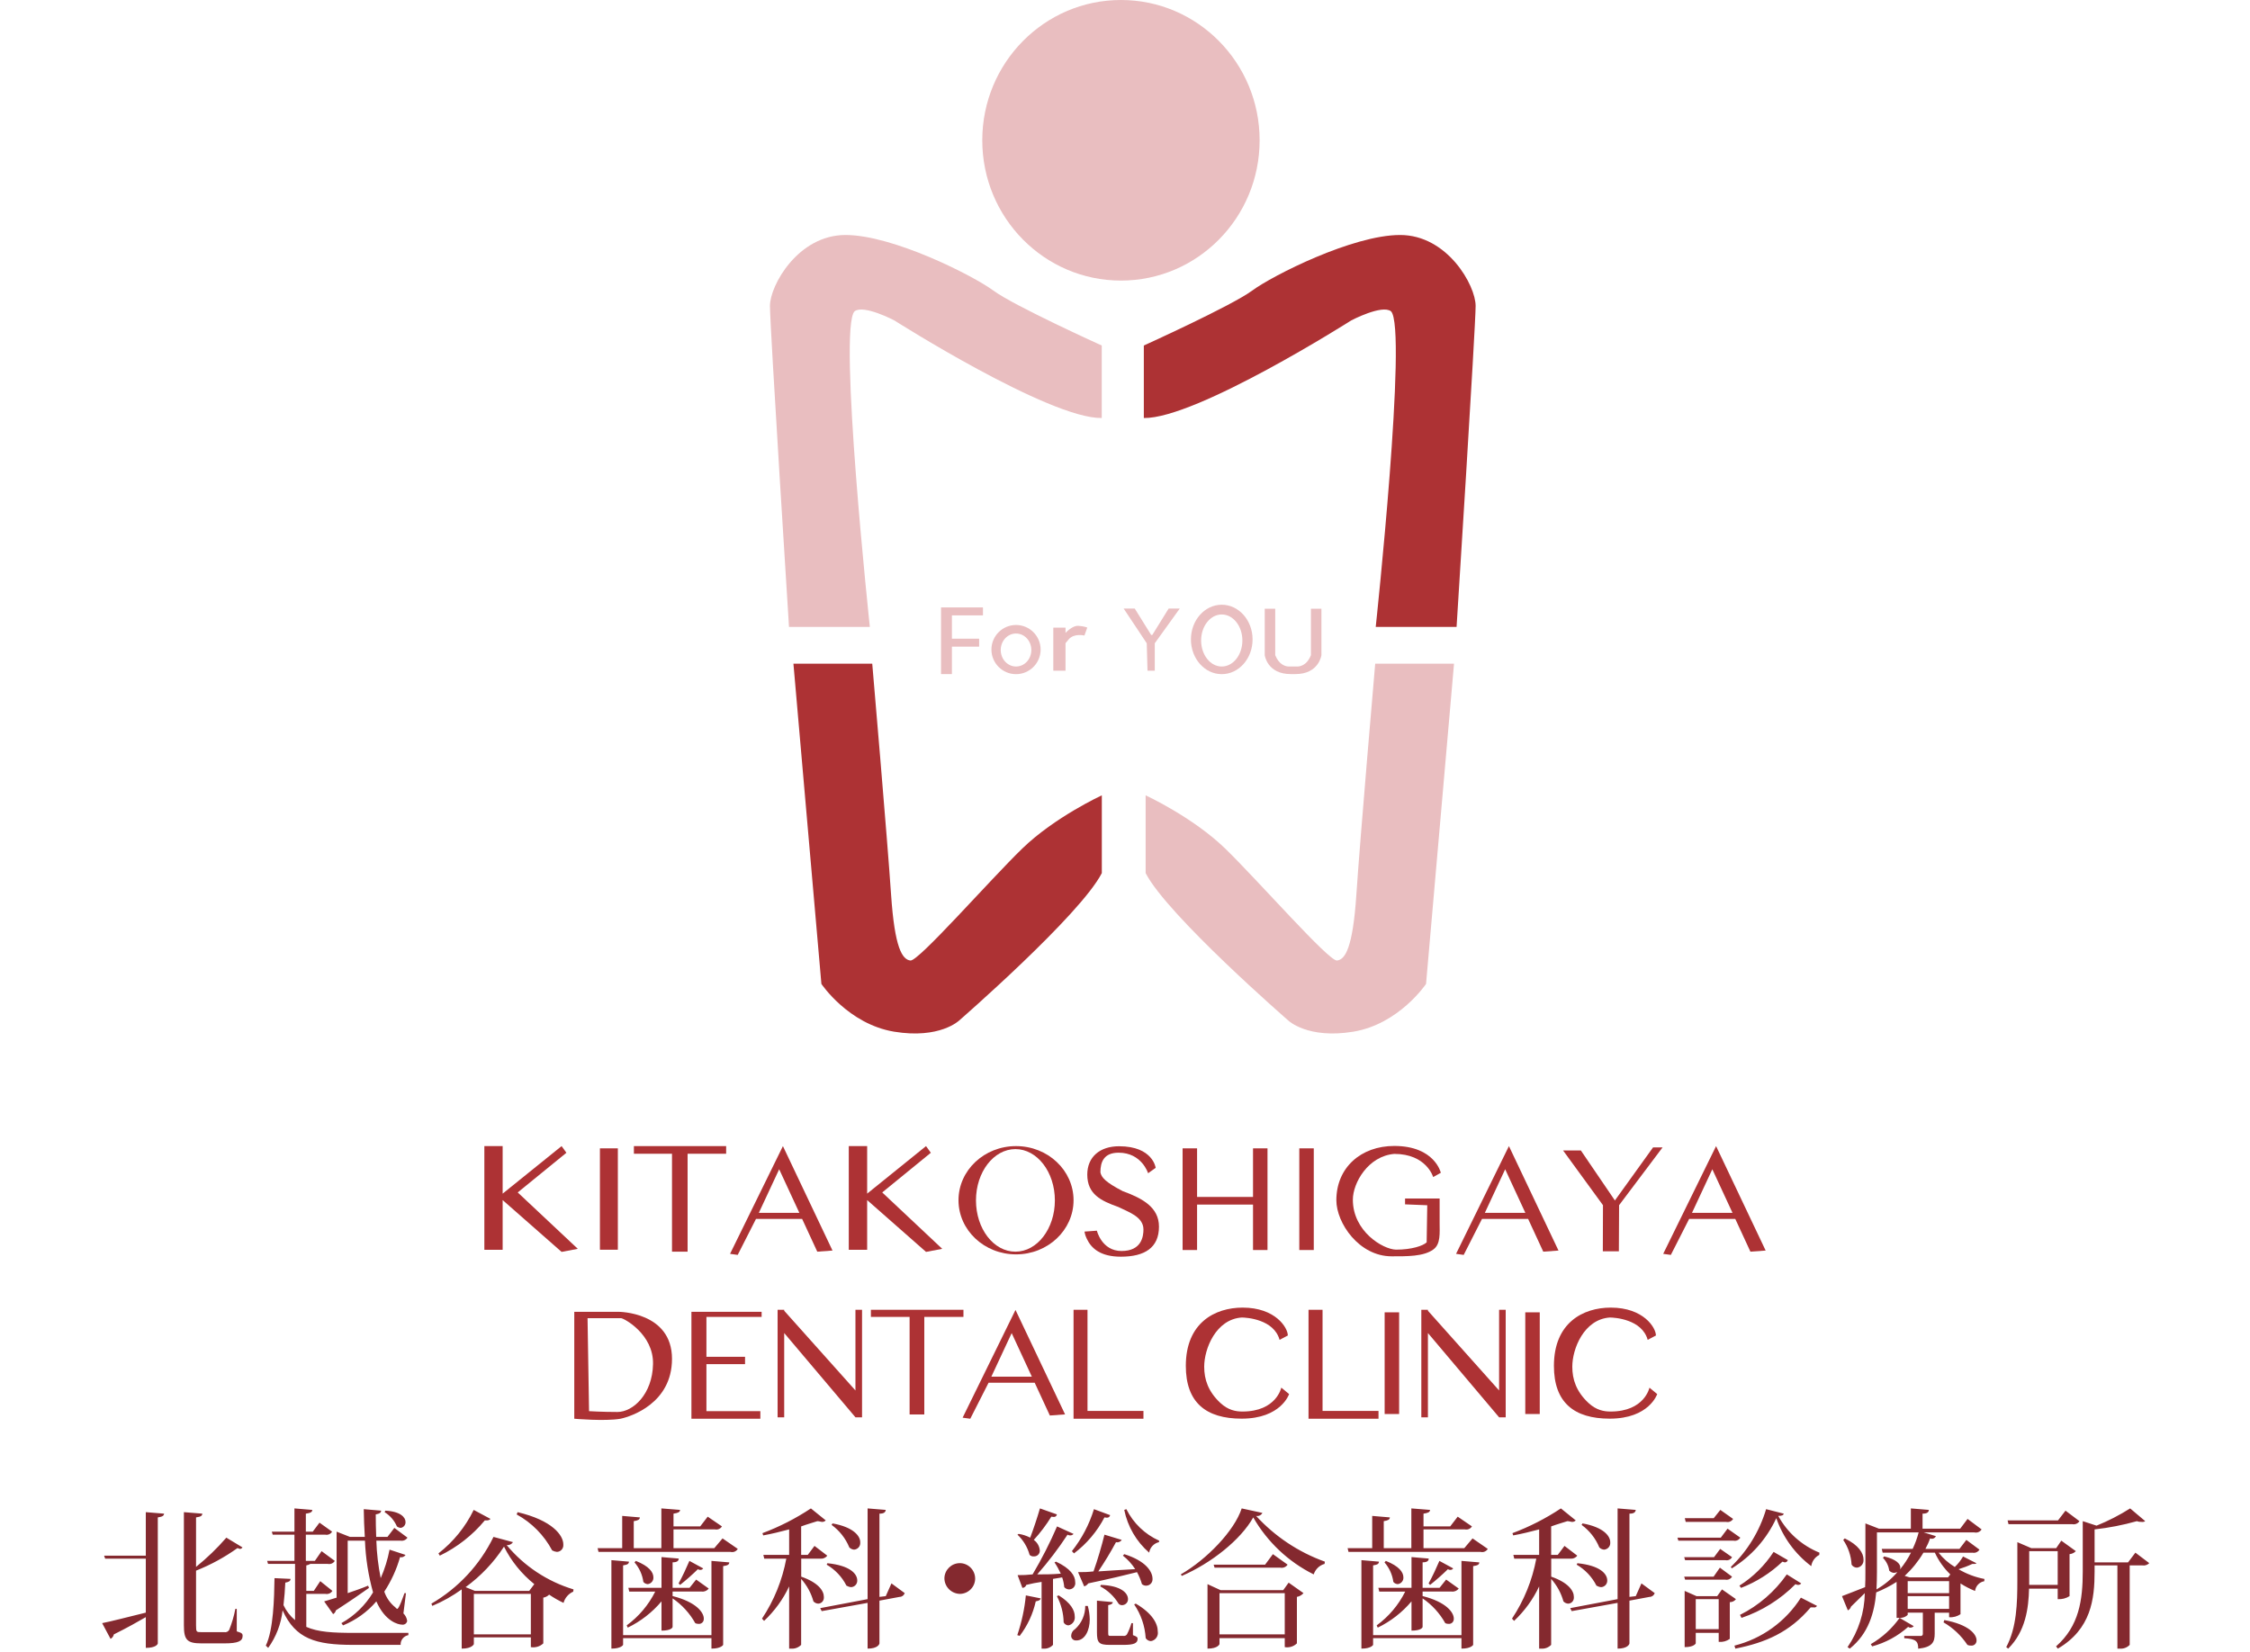
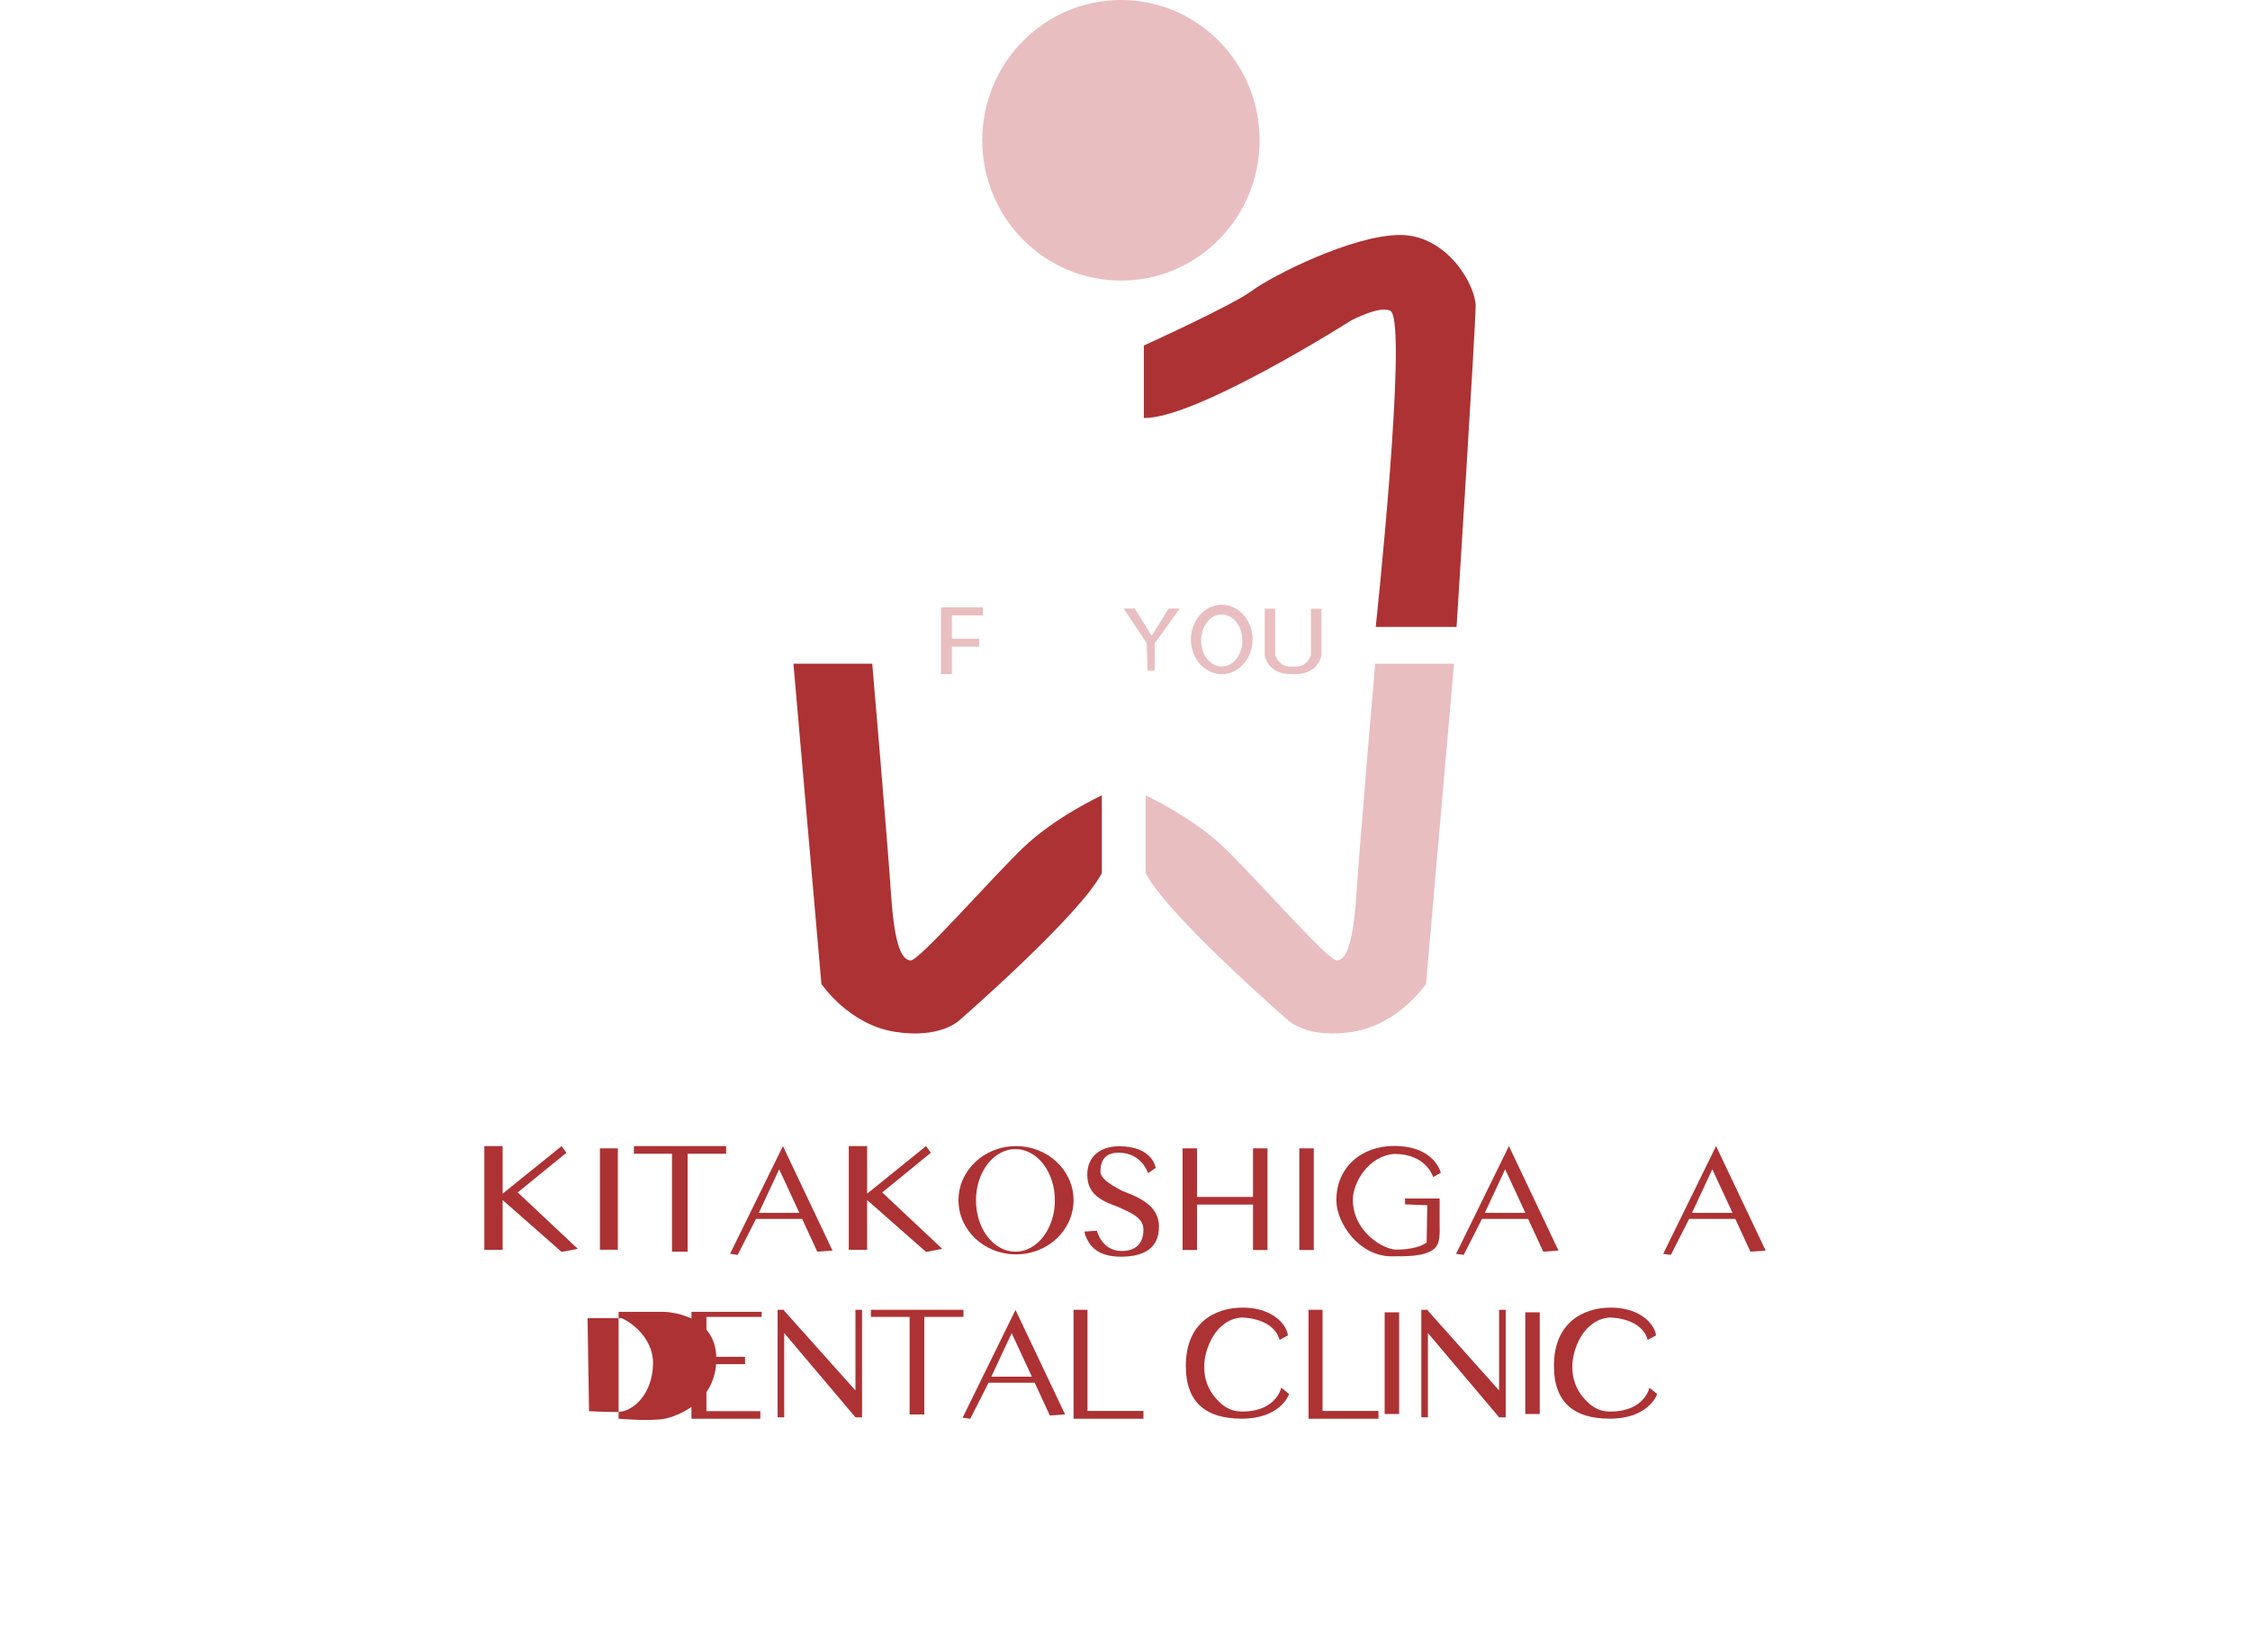
<svg xmlns="http://www.w3.org/2000/svg" id="logo_foot.svg" width="300" height="220.37" viewBox="0 0 300 220.37">
  <defs>
    <style>.cls-1{fill:rgba(255,255,255,0);isolation:isolate;opacity:0;}.cls-2{fill:#ad3234;}.cls-3{fill:#e9bec0;}.cls-4{fill:#84292f;fill-rule:evenodd;}</style>
  </defs>
  <rect id="_長方形_1010" class="cls-1" y=".37" width="300" height="220" />
-   <path id="_北越谷歯科_総合歯科診療所" class="cls-4" d="M13.88,207.47l.14.4h5.42v7.2c-2.44.6-4.76,1.2-5.82,1.4l1.12,2.1c.23-.13.39-.35.44-.6,1.82-.9,3.22-1.7,4.26-2.3v4.1c1.36,0,1.6-.5,1.6-.6v-16.8c.62-.1.8-.2.84-.5l-2.44-.2v5.8h-5.56ZM31.38,214.57c-.18.96-.46,1.9-.82,2.8-.14.24-.41.36-.68.3h-3.06c-.62,0-.68,0-.68-.9v-7.3c1.95-.77,3.8-1.78,5.51-3,.14,0,.24.1.34.1.14,0,.27-.08.34-.2l-2.15-1.3c-1.23,1.42-2.58,2.72-4.04,3.9v-6.6c.66-.1.8-.2.84-.5l-2.46-.2v15.1c0,1.9.4,2.4,2.32,2.4h3.08c1.83,0,2.43-.3,2.43-1,0-.3-.1-.4-.78-.6v-3h-.19,0ZM43.38,212.57c.37.07.74-.08.94-.4l-1.62-1.3-.86,1.3h-1v-3.4c.19-.04.37-.1.54-.2h2.32c.37.08.74-.08.94-.4l-1.76-1.3-.9,1.3h-1.2v-3.5h2.58c.36.08.73-.08.92-.4l-1.68-1.2-.9,1.2h-.92v-2.4c.64-.1.84-.2.86-.5l-2.38-.2v3.1h-3.02l.12.4h2.9v3.5h-3.64l.12.4h3.6v7.5c-.65-.54-1.18-1.23-1.54-2,.12-1,.2-2.1.24-3,.5-.1.68-.2.7-.5l-2.14-.1c-.04,2.7-.14,6.9-1.16,9l.32.3c1.06-1.47,1.72-3.2,1.92-5,1.72,3.8,4.4,4.6,9.38,4.6h6.36c-.04-.63.41-1.19,1.03-1.3v-.3h-7.31c-2.7,0-4.74-.1-6.3-.8v-4.4h2.54ZM49.08,211.47c-.94.4-1.86.7-2.72,1v-7h2.3c.09,2.33.45,4.65,1.08,6.9-1.02,1.71-2.48,3.13-4.22,4.1l.22.3c1.71-.7,3.24-1.79,4.44-3.2,1.18,2.7,2.94,3.1,3.41,3.1.33.06.64-.16.7-.48,0,0,0-.01,0-.02-.05-.38-.23-.73-.5-1l.34-2.7h-.2c-.18.5-.73,2.1-.97,2.1-.1-.04-.18-.11-.24-.2-.68-.54-1.2-1.27-1.48-2.1.93-1.42,1.64-2.97,2.1-4.6.28.07.58-.05.73-.3l-2.13-.7c-.25,1.31-.64,2.58-1.18,3.8-.33-1.65-.53-3.32-.58-5h3.2c.37.07.74-.08.95-.4l-1.75-1.3-.92,1.2h-1.5c-.04-1-.06-2.1-.06-3,.52-.1.68-.2.72-.5l-2.32-.2c.02,1.2.06,2.5.14,3.7h-1.98l-1.78-.7v8.8c-.7.2-1.26.4-1.66.5l1.2,1.7c.18-.11.32-.29.36-.5,2-1.3,3.44-2.3,4.42-3l-.12-.3ZM51.28,201.67c.73.45,1.3,1.11,1.64,1.9.14.11.31.18.48.2.4-.04.7-.4.67-.8,0-.6-.67-1.4-2.69-1.5l-.1.2ZM63.18,212.57h7.6v5.4h-7.6v-5.4ZM57.64,214.17c1.39-.58,2.7-1.32,3.92-2.2v7.9c1.4,0,1.62-.6,1.62-.6v-.9h7.6v1.3c.6.1,1.22-.08,1.66-.5v-6.1c.29-.05.57-.19.78-.4.61.42,1.25.78,1.92,1.1.18-.67.66-1.22,1.29-1.5l.04-.3c-3.48-1.05-6.58-3.1-8.91-5.9.33.03.65-.12.84-.4l-2.6-.7c-1.81,3.72-4.7,6.82-8.28,8.9l.12.3ZM63.32,212.17l-1.24-.5c2.02-1.47,3.76-3.3,5.12-5.4.97,1.94,2.35,3.64,4.04,5l-.68.9h-7.24ZM58.64,207.47c2.31-1.12,4.36-2.72,6-4.7h.28c.18,0,.36-.06.48-.2l-2.24-1.2c-1.1,2.27-2.71,4.25-4.7,5.8l.18.3ZM68.88,201.97c2.01,1.1,3.66,2.77,4.74,4.8.2.11.42.18.64.2.49-.02.87-.43.85-.91,0-.03,0-.06,0-.09,0-1.2-1.44-3.2-6.1-4.3l-.12.3ZM95.24,206.47h-5.44v-2.5h5.52c.37.08.74-.08.94-.4l-1.9-1.3-1,1.3h-3.56v-1.7c.64-.1.84-.2.88-.5l-2.5-.2v5.3h-3.68v-3.6c.6-.1.78-.2.82-.5l-2.36-.2v4.3h-3.28l.12.5h17.6c.38.1.77-.07.97-.4l-2.03-1.4-1.1,1.3ZM87.36,212.27c-.89,1.78-2.19,3.32-3.8,4.5l.14.3c1.73-.84,3.26-2.03,4.5-3.5v3.9c1.26,0,1.48-.4,1.48-.5v-3.8c1.25.85,2.28,1.98,3.02,3.3.16.08.34.11.52.1.36-.01.63-.31.62-.67,0-.01,0-.02,0-.04,0-.8-.98-2.2-4.16-3v-.6h3.9c.36.04.7-.12.92-.4l-1.68-1.2-.88,1.1h-2.26v-3.4c.62,0,.8-.2.82-.5l-2.3-.2v4.1h-4.42l.12.5h3.46ZM83.08,218.07v-9.3c.6-.1.76-.2.78-.5l-2.34-.2v11.8c1.32,0,1.56-.5,1.56-.5v-.9h11.78v1.4c1.3,0,1.56-.5,1.56-.5v-10.5c.62-.1.8-.2.82-.5l-2.38-.2v9.9h-11.78ZM90.68,211.37c.83-.66,1.62-1.36,2.38-2.1.08.07.19.11.3.1.16.01.31-.06.4-.2l-1.84-1c-.34.8-.98,2.2-1.44,3l.2.2ZM84.6,208.37c.64.73,1.05,1.64,1.18,2.6.14.18.35.28.58.3.45-.05.79-.45.76-.9,0-.7-.58-1.5-2.34-2.2l-.18.2ZM118.1,212.87l-.84.1v-11.1c.62,0,.8-.2.84-.5l-2.42-.2v12.1l-6.32,1.2.2.4,6.12-1.1v6.1c1.36,0,1.58-.6,1.58-.7v-5.7l2.69-.5c.31,0,.58-.21.68-.5l-1.77-1.3-.76,1.7ZM109.38,207.87c.36.04.71-.11.92-.4l-1.7-1.3-.9,1.2h-.88v-3.8c.82-.3,1.56-.5,2.16-.7.26,0,.48.1.66.1.17,0,.34-.08.46-.2l-1.98-1.6c-2.02,1.34-4.19,2.45-6.46,3.3l.1.3c1.12-.2,2.32-.5,3.46-.8v3.4h-3.44l.12.5h2.94c-.53,2.86-1.63,5.58-3.24,8l.28.3c1.39-1.31,2.53-2.87,3.34-4.6v8.3h.28c.49.04.97-.15,1.32-.5v-8.8c.77.86,1.33,1.89,1.64,3,.16.18.4.29.64.3.43-.01.76-.38.75-.8,0-.03,0-.06,0-.1,0-.8-.72-1.9-3.02-2.7v-2.4h2.56,0ZM110.88,203.37c1.05.76,1.87,1.8,2.36,3,.17.18.4.28.64.3.49-.04.86-.46.82-.95,0-.02,0-.03,0-.05,0-.8-.88-2-3.7-2.5l-.12.2ZM110.22,208.67c1.13.66,2.05,1.63,2.64,2.8.19.11.4.18.62.2.47-.02.84-.42.82-.89,0,0,0,0,0,0,0-.9-.98-2-3.98-2.3l-.1.2ZM128,212.57c1.13-.02,2.04-.95,2.02-2.08-.02-1.13-.95-2.04-2.08-2.02-1.1.02-1.99.9-2.02,2,0,1.15.93,2.08,2.08,2.1h0ZM140.6,208.37c.32.47.6.98.84,1.5-1.12.1-2.2.1-3.14.1,1.47-1.67,2.82-3.44,4.04-5.3.1.07.22.11.34.1.18,0,.35-.06.46-.2l-2.2-1c-.95,2.2-2.04,4.34-3.26,6.4-.66.07-1.33.11-2,.1l.64,1.7c.24-.01.45-.17.52-.4.67-.17,1.35-.3,2.04-.4v8.9h.24c.48.04.95-.14,1.28-.5v-8.8l1.22-.2c.15.42.24.86.28,1.3.3.35.82.4,1.18.11.24-.2.34-.51.28-.81,0-.8-.62-1.8-2.56-2.7l-.2.1ZM136.78,212.77c-.17,1.8-.56,3.58-1.14,5.3l.32.1c1.04-1.36,1.77-2.93,2.14-4.6.48-.1.62-.2.66-.4l-1.98-.4ZM144.56,211.57c.22-.07.41-.21.54-.4,2.84-.6,4.94-1.1,6.5-1.5.28.51.5,1.04.66,1.6.17.15.39.22.62.2.47-.03.82-.43.79-.9,0,0,0,0,0,0,0-1-.91-2.4-3.77-3.3l-.18.2c.64.5,1.2,1.11,1.64,1.8-1.8.1-3.5.2-4.92.3.85-1.26,1.64-2.56,2.36-3.9.29.08.6-.04.76-.3l-2.3-.7c-.34,1.4-.92,3.4-1.46,4.9-.68.08-1.37.11-2.06.1l.82,1.9ZM140.92,212.87c.57,1.08.88,2.28.9,3.5.13.24.37.39.64.4.55-.11.92-.64.84-1.2,0-.8-.52-1.8-2.14-2.8l-.24.1ZM144.7,214.17c.01,1.18-.48,2.31-1.36,3.1-.32.19-.51.53-.52.9,0,.34.28.61.62.61.03,0,.05,0,.08,0,1.16,0,1.78-1.4,1.78-2.8-.01-.61-.1-1.21-.26-1.8h-.34ZM135.66,204.67c.78.73,1.34,1.67,1.62,2.7.16.15.38.23.6.2.42,0,.76-.33.76-.75,0-.02,0-.03,0-.05-.05-.56-.34-1.07-.8-1.4.88-.96,1.66-2,2.34-3.1.48.1.66,0,.74-.3l-2.26-.8c-.38,1.3-.88,2.8-1.3,3.9-.48-.25-1-.42-1.54-.5l-.16.1ZM154.55,205.47c-1.9-.85-3.44-2.34-4.37-4.2l-.28.1c.45,2.21,1.61,4.22,3.32,5.7.11-.69.63-1.25,1.31-1.4l.02-.2ZM145.86,201.27c-.62,2.03-1.62,3.93-2.94,5.6l.28.3c1.69-1.28,3.08-2.92,4.06-4.8.48.1.66,0,.76-.3l-2.16-.8ZM146.7,211.57c1.01.53,1.85,1.33,2.44,2.3.13.15.32.22.52.2.42-.03.75-.38.74-.8,0-.8-.9-1.8-3.62-1.9l-.08.2ZM150.86,216.47c-.15.52-.35,1.02-.6,1.5-.11.16-.31.24-.5.2h-1.62c-.36,0-.38,0-.38-.5v-3.6c.48-.1.58-.2.62-.4l-2.12-.2v4.2c0,1.4.24,1.7,1.7,1.7h1.84c1.34,0,1.88-.2,1.88-.8,0-.2-.06-.3-.62-.5v-1.6h-.2ZM151.22,213.97c.91,1.33,1.44,2.89,1.54,4.5.15.24.41.39.7.4.61-.1,1.02-.68.91-1.29,0,0,0,0,0-.01,0-1-.7-2.4-2.93-3.7l-.22.1ZM162.74,212.07l-1.74-.8v8.6c1.4,0,1.6-.6,1.6-.6v-.8h8.7v1.2c.59.1,1.19-.08,1.62-.5v-6.2c.34-.06.65-.24.88-.5l-1.98-1.4-.72,1h-8.36ZM162.6,212.47h8.7v5.5h-8.7v-5.5ZM157.58,210.17c3.92-1.7,7.84-4.8,9.52-7.8,1.88,3.27,4.68,5.92,8.06,7.6.22-.68.76-1.21,1.45-1.4l.04-.3c-3.51-1.26-6.65-3.35-9.17-6.1.34.07.68-.09.84-.4l-2.76-.6c-.98,3-4.66,6.8-8.12,8.8l.14.2ZM168.68,208.67h-6.86l.12.4h8.76c.38.08.77-.08.98-.4l-1.96-1.4-1.04,1.4ZM195.24,206.47h-5.44v-2.5h5.52c.37.08.74-.08.94-.4l-1.9-1.3-1,1.3h-3.56v-1.7c.64-.1.84-.2.88-.5l-2.5-.2v5.3h-3.68v-3.6c.6-.1.78-.2.82-.5l-2.36-.2v4.3h-3.28l.12.5h17.6c.38.1.77-.07.97-.4l-2.03-1.4-1.1,1.3ZM187.36,212.27c-.89,1.78-2.19,3.32-3.8,4.5l.14.3c1.73-.84,3.26-2.03,4.5-3.5v3.9c1.26,0,1.48-.4,1.48-.5v-3.8c1.25.85,2.28,1.98,3.02,3.3.16.08.34.11.52.1.36-.01.63-.31.62-.67,0-.01,0-.02,0-.04,0-.8-.98-2.2-4.16-3v-.6h3.9c.36.04.7-.12.92-.4l-1.68-1.2-.88,1.1h-2.26v-3.4c.62,0,.8-.2.82-.5l-2.3-.2v4.1h-4.42l.12.5h3.46ZM183.08,218.07v-9.3c.6-.1.76-.2.78-.5l-2.34-.2v11.8c1.32,0,1.56-.5,1.56-.5v-.9h11.78v1.4c1.3,0,1.56-.5,1.56-.5v-10.5c.62-.1.8-.2.82-.5l-2.38-.2v9.9h-11.78ZM190.68,211.37c.83-.66,1.62-1.36,2.38-2.1.08.07.19.11.3.1.16.01.31-.06.4-.2l-1.84-1c-.34.8-.98,2.2-1.44,3l.2.2ZM184.6,208.37c.64.73,1.05,1.64,1.18,2.6.14.18.35.28.58.3.45-.05.79-.45.76-.9,0-.7-.58-1.5-2.34-2.2l-.18.2ZM218.1,212.87l-.84.1v-11.1c.62,0,.8-.2.84-.5l-2.42-.2v12.1l-6.32,1.2.2.4,6.12-1.1v6.1c1.36,0,1.58-.6,1.58-.7v-5.7l2.69-.5c.31,0,.58-.21.68-.5l-1.77-1.3-.76,1.7ZM209.38,207.87c.36.04.71-.11.92-.4l-1.7-1.3-.9,1.2h-.88v-3.8c.82-.3,1.56-.5,2.16-.7.26,0,.48.1.66.1.17,0,.34-.08.46-.2l-1.98-1.6c-2.02,1.34-4.19,2.45-6.46,3.3l.1.3c1.12-.2,2.32-.5,3.46-.8v3.4h-3.44l.12.5h2.94c-.53,2.86-1.63,5.58-3.24,8l.28.3c1.39-1.31,2.53-2.87,3.34-4.6v8.3h.28c.49.04.97-.15,1.32-.5v-8.8c.77.86,1.33,1.89,1.64,3,.16.18.4.29.64.3.43-.01.76-.38.75-.8,0-.03,0-.06,0-.1,0-.8-.72-1.9-3.02-2.7v-2.4h2.56,0ZM210.88,203.37c1.05.76,1.87,1.8,2.36,3,.17.18.4.28.64.3.49-.04.86-.46.82-.95,0-.02,0-.03,0-.05,0-.8-.88-2-3.7-2.5l-.12.2ZM210.22,208.67c1.13.66,2.05,1.63,2.64,2.8.19.11.4.18.62.2.47-.02.84-.42.82-.89,0,0,0,0,0,0,0-.9-.98-2-3.98-2.3l-.1.2ZM228.96,212.87h-2.76l-1.58-.7v7.5c1.28,0,1.48-.5,1.48-.5v-1.4h3.06v1.2c.53.05,1.05-.09,1.48-.4v-4.9c.32.01.63-.14.82-.4l-1.86-1.3-.64.9ZM226.1,213.27h3.06v4h-3.06v-4ZM230.9,209.17c2.6-1.6,4.66-3.93,5.94-6.7.88,2.55,2.51,4.78,4.66,6.4.09-.64.49-1.2,1.07-1.5l.02-.3c-2.34-.95-4.28-2.68-5.49-4.9.52,0,.68-.1.74-.3l-2.36-.6c-.87,2.93-2.49,5.58-4.7,7.7l.12.2ZM229.38,201.37l-.88,1.1h-3.86l.12.5h5.4c.36.08.73-.08.92-.4l-1.7-1.2ZM229.44,205.07h-5.78l.12.4h7.34c.36.08.73-.08.92-.4l-1.7-1.2-.9,1.2ZM224.68,208.07h5.36c.36.08.72-.08.9-.4l-1.58-1.1-.82,1.1h-3.98l.12.4ZM236.48,206.97c-1.18,1.81-2.73,3.35-4.56,4.5l.22.3c2.05-.79,3.93-1.98,5.52-3.5.1.03.2.06.3.1.19,0,.36-.12.42-.3l-1.9-1.1ZM229.32,209.07l-.84,1.2h-3.92l.12.4h5.34c.36.08.73-.08.92-.4l-1.62-1.2ZM238.24,209.97c-1.6,2.29-3.74,4.15-6.24,5.4l.2.4c2.72-.92,5.18-2.46,7.2-4.5.1.07.23.11.36.1.16,0,.31-.07.4-.2l-1.92-1.2ZM240.12,213.07c-2.02,3.19-5.2,5.48-8.86,6.4l.12.4c4.04-.8,7.26-2.2,10.04-5.5h.39c.18.05.37-.04.46-.2l-2.15-1.1ZM262.98,207.07c.37.09.75-.08.95-.4l-1.75-1.3-.92,1.2h-4.54c.25-.45.46-.92.62-1.4.3.13.64,0,.78-.3l-1.62-.5h6.74c.38.09.77-.07.97-.4l-1.87-1.4-.98,1.3h-5.02v-2c.62,0,.82-.2.84-.5l-2.4-.2v2.7h-4.26l-1.8-.7v6.5c0,.7,0,1.3-.04,2-1.3.5-2.52,1-3.08,1.2l.78,1.9c.2-.1.36-.28.42-.5.72-.7,1.34-1.3,1.84-1.8-.04,2.57-.84,5.08-2.3,7.2l.3.2c2.5-2,3.28-4.8,3.52-7.5.95-.38,1.86-.85,2.72-1.4v4.8h.26c.45.05.89-.09,1.22-.4v-.3h2.02v2.8c.02.15-.08.29-.23.31-.04,0-.07,0-.11,0h-2.14v.3c1.56.1,1.86.4,1.86,1.4,1.9-.2,2.2-.9,2.2-2v-2.8h1.92v.6c.54.05,1.07-.1,1.52-.4v-4.1c.61.39,1.26.73,1.94,1,.08-.66.58-1.19,1.23-1.3l.02-.3c-1.22-.23-2.38-.67-3.45-1.3.62-.19,1.23-.42,1.82-.7.44,0,.48,0,.56-.1l-1.78-.9c-.3.52-.67.99-1.1,1.4-.83-.5-1.56-1.14-2.16-1.9h4.5ZM259.88,210.87v1.6h-5.52v-1.6h5.52ZM259.74,210.37h-5.12l-.66-.2c.98-.91,1.82-1.95,2.5-3.1h1.52c.5,1.08,1.2,2.07,2.06,2.9l-.3.4ZM254.36,214.57v-1.7h5.52v1.7h-5.52ZM255.82,204.37c-.2.76-.46,1.49-.8,2.2h-4.12l.12.5h3.78c-.4.78-.88,1.52-1.44,2.2h-.02l.04-.2c0-.5-.52-1.1-2.16-1.5l-.16.2c.46.46.75,1.06.84,1.7.17.18.41.29.66.3.08,0,.36-.1.42-.1-.79.92-1.73,1.7-2.78,2.3.04-.8.06-1.6.06-2.3v-5.3h5.56,0ZM245.76,205.37c.67.98,1.05,2.12,1.12,3.3.15.24.41.39.7.4.53-.04.93-.51.89-1.05,0-.02,0-.04,0-.05,0-.8-.62-1.9-2.5-2.8l-.2.2ZM249.62,219.57c1.78-.48,3.42-1.37,4.8-2.6.09.07.2.11.32.1.16,0,.32-.07.42-.2l-1.88-1.1c-1.01,1.43-2.32,2.62-3.84,3.5l.18.3ZM259.14,216.37c1.28.74,2.36,1.77,3.18,3,.18.08.37.11.56.1.37,0,.66-.3.66-.67,0-.01,0-.02,0-.04,0-.8-1.02-2.1-4.3-2.7l-.1.3ZM274.36,213.27c.56.04,1.11-.1,1.58-.4v-5.6c.32-.03.62-.17.84-.4l-1.94-1.4-.68,1h-3.32l-1.86-.8v5.1c0,3-.08,6.3-1.48,8.9l.26.2c2.32-2.3,2.72-5.4,2.78-8h3.82v1.4ZM274.36,211.37h-3.8v-4.5h3.8v4.5ZM283.74,208.37h-4.46v-4.4c1.91-.21,3.79-.58,5.64-1.1.21.08.43.11.65.1.16.02.32-.01.46-.1l-2.01-1.7c-1.42.9-2.92,1.67-4.48,2.3l-1.84-.6v6.7c0,3.8-.48,7.3-3.56,10l.24.3c4.44-2.6,4.9-6.6,4.9-10.3v-.8h3.04v11.1h.28c.51.05,1.01-.13,1.36-.5v-10.6h1.67c.34.06.69-.05.94-.3l-1.85-1.4-.98,1.3ZM275.4,201.47l-1,1.3h-6.72l.12.5h8.5c.37.08.76-.08.96-.4l-1.86-1.4Z" />
  <rect class="cls-2" x="79.99" y="153.15" width="2.39" height="13.52" />
  <polygon class="cls-2" points="89.6 152.85 84.52 152.85 84.52 153.87 89.6 153.87 89.6 166.93 91.68 166.93 91.68 153.87 96.82 153.87 96.82 152.85 91.68 152.85 89.6 152.85" />
  <polygon class="cls-2" points="167.07 159.63 159.61 159.63 159.61 153.15 157.68 153.15 157.68 166.71 159.61 166.71 159.61 160.65 167.07 160.65 167.07 166.71 169 166.71 169 153.15 167.07 153.15 167.07 159.63" />
  <rect class="cls-2" x="173.24" y="153.15" width="1.93" height="13.56" />
  <polygon class="cls-2" points="75.52 153.74 74.88 152.85 67.02 159.19 67.02 152.85 64.58 152.85 64.58 166.68 67.02 166.68 67.02 160.05 74.88 166.96 77.04 166.55 69.03 159.03 75.52 153.74" />
  <polygon class="cls-2" points="124.11 153.74 123.47 152.85 115.62 159.19 115.62 152.85 113.17 152.85 113.17 166.68 115.62 166.68 115.62 160.05 123.47 166.96 125.63 166.55 117.63 159.03 124.11 153.74" />
  <path class="cls-2" d="M97.34,167.22l1.02.14,2.44-4.8h6.15l2.02,4.37,2.03-.15-6.61-13.93-7.05,14.37ZM101.18,161.75l2.71-5.81,2.69,5.81h-5.39Z" />
  <path class="cls-2" d="M194.14,167.22l1.02.14,2.44-4.8h6.15l2.02,4.37,2.03-.15-6.61-13.93-7.05,14.37ZM197.98,161.75l2.71-5.81,2.69,5.81h-5.39Z" />
  <path class="cls-2" d="M235.42,166.78l-6.61-13.93-7.05,14.37,1.02.14,2.44-4.8h6.15l2.02,4.37,2.03-.15ZM225.6,161.75l2.71-5.81,2.69,5.81h-5.39Z" />
  <path class="cls-2" d="M149.76,158.89c-2.44-1.26-2.9-1.88-3.04-2.54,0-1.4.47-2.62,2.43-2.62,3.09,0,3.93,2.74,3.93,2.74l1.01-.72s-.36-2.88-4.88-2.88c-2.58,0-4.24,1.44-4.24,3.78,0,2.62,1.83,3.5,4.12,4.31,1.25.64,3.37,1.27,3.37,3.01,0,.96-.27,2.87-2.92,2.87s-3.29-2.71-3.29-2.71l-1.65.12s.05.45.31.97c.62,1.31,1.87,2.38,4.54,2.38,3.17,0,5.08-1.19,5.08-4.01,0-2.58-2.2-3.76-4.76-4.71Z" />
  <path class="cls-2" d="M185.9,153.89c4.31,0,5.19,3.09,5.19,3.09l1.02-.57s-.8-3.58-6.21-3.58c-4.44,0-7.72,2.89-7.72,7.24,0,3.03,3.02,7.48,7.37,7.48,2.02,0,4.27.04,5.57-.92.98-.71.83-2.19.83-3.53v-3.26h-4.61v.78l2.96.12-.08,4.95c-.49.46-1.98.97-4.09.97-1.78-.05-5.75-2.46-5.75-6.66,0-2.23,2.03-5.83,5.54-6.11Z" />
-   <polygon class="cls-2" points="215.32 160.1 210.78 153.43 208.41 153.43 213.73 160.73 213.71 166.88 215.85 166.88 215.88 160.73 221.68 153.02 220.41 153.02 215.32 160.1" />
  <polygon class="cls-3" points="125.47 81.01 125.47 82.07 125.47 85.18 125.47 86.24 125.47 89.9 126.92 89.9 126.92 86.24 130.55 86.24 130.55 85.18 126.92 85.18 126.92 82.07 131.06 82.07 131.06 81.01 126.92 81.01 125.47 81.01" />
  <polygon class="cls-3" points="153.64 84.68 153.49 84.68 151.3 81.16 149.82 81.16 152.9 85.79 153 89.45 153.97 89.45 153.97 85.79 157.3 81.16 155.82 81.16 153.64 84.68" />
-   <path class="cls-3" d="M142.07,84.4v-.7h-1.63v5.75h1.63v-3.67c.09-.12.23-.28.42-.51.74-.86,2.1-.51,2.1-.51l.38-1.06s-.39-.19-1.21-.24c-.67-.04-1.44.68-1.69.94Z" />
  <path class="cls-3" d="M174.79,81.18v6.2c-.57,1.44-1.56,1.53-1.92,1.51h-1.03c-.43-.01-1.28-.21-1.81-1.51v-6.2h-1.4v6.2s.33,2.52,3.46,2.52h.64c3.13,0,3.46-2.52,3.46-2.52v-6.2h-1.4Z" />
  <ellipse class="cls-3" cx="149.46" cy="18.71" rx="18.49" ry="18.71" />
-   <path class="cls-3" d="M146.9,46.08s-11.69-5.29-14.44-7.32-13.42-7.42-19.73-7.42-10.07,6.71-10.07,9.46,2.54,42.81,2.54,42.81h10.78s-4.27-39.96-2.03-42.1c1.22-.92,5.29,1.22,5.29,1.22,0,0,20.64,13.12,27.66,13.02v-9.66Z" />
  <path class="cls-2" d="M152.51,46.08s11.69-5.29,14.44-7.32c2.75-2.03,13.42-7.42,19.73-7.42,6.3,0,10.07,6.71,10.07,9.46s-2.54,42.81-2.54,42.81h-10.78s4.27-39.96,2.03-42.1c-1.22-.92-5.29,1.22-5.29,1.22,0,0-20.64,13.12-27.66,13.02v-9.66Z" />
  <path class="cls-2" d="M105.79,88.51l3.73,42.71s3.59,5.36,9.69,6.37,8.68-1.49,8.68-1.49c0,0,16.13-14.03,19.02-19.66v-10.37s-6.27,2.89-10.61,7.1-13.83,15.06-14.91,14.93-2.1-1.63-2.58-8.81-2.51-30.78-2.51-30.78h-10.51Z" />
  <path class="cls-3" d="M193.87,88.51l-3.73,42.71s-3.59,5.36-9.69,6.37-8.68-1.49-8.68-1.49c0,0-16.13-14.03-19.02-19.66v-10.37s6.27,2.89,10.61,7.1,13.83,15.06,14.91,14.93,2.1-1.63,2.58-8.81c.47-7.19,2.51-30.78,2.51-30.78h10.51Z" />
-   <path class="cls-3" d="M135.47,83.35c-1.81,0-3.28,1.47-3.28,3.28s1.47,3.28,3.28,3.28,3.28-1.47,3.28-3.28-1.47-3.28-3.28-3.28ZM135.47,88.89c-1.12,0-2.04-.98-2.04-2.2s.91-2.2,2.04-2.2,2.04.98,2.04,2.2-.91,2.2-2.04,2.2Z" />
  <path class="cls-3" d="M162.9,80.65c-2.27,0-4.11,2.07-4.11,4.63s1.84,4.63,4.11,4.63,4.11-2.07,4.11-4.63-1.84-4.63-4.11-4.63ZM162.9,88.89c-1.52,0-2.75-1.55-2.75-3.47s1.23-3.47,2.75-3.47,2.75,1.55,2.75,3.47-1.23,3.47-2.75,3.47Z" />
  <path class="cls-2" d="M135.47,152.85c-4.24,0-7.67,3.23-7.67,7.22s3.43,7.22,7.67,7.22,7.67-3.23,7.67-7.22-3.43-7.22-7.67-7.22ZM135.39,166.93c-2.91,0-5.26-3.06-5.26-6.84s2.36-6.84,5.26-6.84,5.26,3.06,5.26,6.84-2.36,6.84-5.26,6.84Z" />
  <rect class="cls-2" x="184.62" y="175.02" width="1.93" height="13.56" />
  <rect class="cls-2" x="203.37" y="175.02" width="1.93" height="13.56" />
  <polygon class="cls-2" points="101.55 175.63 101.55 174.95 94.19 174.95 92.19 174.95 92.19 175.63 92.19 189.21 92.67 189.21 94.19 189.21 101.38 189.21 101.38 188.2 94.19 188.2 94.19 181.93 99.34 181.93 99.34 180.95 94.19 180.95 94.19 175.63 101.55 175.63" />
  <polygon class="cls-2" points="114.06 185.44 104.56 174.81 104.56 174.68 103.68 174.68 103.68 189.02 104.56 189.02 104.56 177.78 114.06 189.02 114.94 189.02 114.94 174.68 114.06 174.68 114.06 185.44" />
  <polygon class="cls-2" points="145 174.68 143.14 174.68 143.14 189.21 143.44 189.21 145 189.21 152.46 189.21 152.46 188.17 145 188.17 145 174.68" />
  <polygon class="cls-2" points="176.34 174.68 174.47 174.68 174.47 189.21 174.78 189.21 176.34 189.21 183.8 189.21 183.8 188.17 176.34 188.17 176.34 174.68" />
  <polygon class="cls-2" points="199.88 185.44 190.39 174.81 190.39 174.68 189.51 174.68 189.51 189.02 190.39 189.02 190.39 177.78 199.88 189.02 200.76 189.02 200.76 174.68 199.88 174.68 199.88 185.44" />
  <polygon class="cls-2" points="128.46 175.63 128.46 174.68 116.12 174.68 116.12 175.63 121.28 175.63 121.28 188.64 123.24 188.64 123.24 175.63 128.46 175.63" />
  <path class="cls-2" d="M135.4,174.7l-7.05,14.37,1.02.14,2.44-4.8h6.15l2.02,4.37,2.03-.15-6.61-13.93ZM132.18,183.6l2.71-5.81,2.69,5.81h-5.39Z" />
  <path class="cls-2" d="M165.66,188.25c-.88,0-1.89-.17-2.95-1.15-1.63-1.53-2.15-3.14-2.15-4.83,0-2.4,1.56-6.32,5-6.56.66,0,4.3.24,5.05,2.98l1.1-.58c0-1.04-1.65-3.72-6.02-3.72-3.71,0-7.58,2.03-7.58,7.77,0,4.89,2.69,7.04,7.44,7.04,5.27,0,6.33-3.28,6.33-3.28l-1.04-.86s-.64,3.19-5.19,3.19Z" />
  <path class="cls-2" d="M219.93,185.06s-.64,3.19-5.19,3.19c-.88,0-1.89-.17-2.95-1.15-1.63-1.53-2.15-3.14-2.15-4.83,0-2.4,1.56-6.32,5-6.56.66,0,4.3.24,5.05,2.98l1.1-.58c0-1.04-1.65-3.72-6.02-3.72-3.71,0-7.58,2.03-7.58,7.77,0,4.89,2.69,7.04,7.44,7.04,5.27,0,6.33-3.28,6.33-3.28l-1.04-.86Z" />
-   <path class="cls-2" d="M82.48,174.95h-5.91v14.26s4.11.36,6.17,0c1.37-.29,6.86-2.04,6.86-7.99,0-6.27-7.12-6.27-7.12-6.27ZM82.33,188.31c-2.08,0-3.79-.11-3.79-.11l-.2-12.4h4.47c.36,0,4.35,2.13,4.26,6.13-.08,4-2.66,6.38-4.75,6.38Z" />
+   <path class="cls-2" d="M82.48,174.95v14.26s4.11.36,6.17,0c1.37-.29,6.86-2.04,6.86-7.99,0-6.27-7.12-6.27-7.12-6.27ZM82.33,188.31c-2.08,0-3.79-.11-3.79-.11l-.2-12.4h4.47c.36,0,4.35,2.13,4.26,6.13-.08,4-2.66,6.38-4.75,6.38Z" />
</svg>